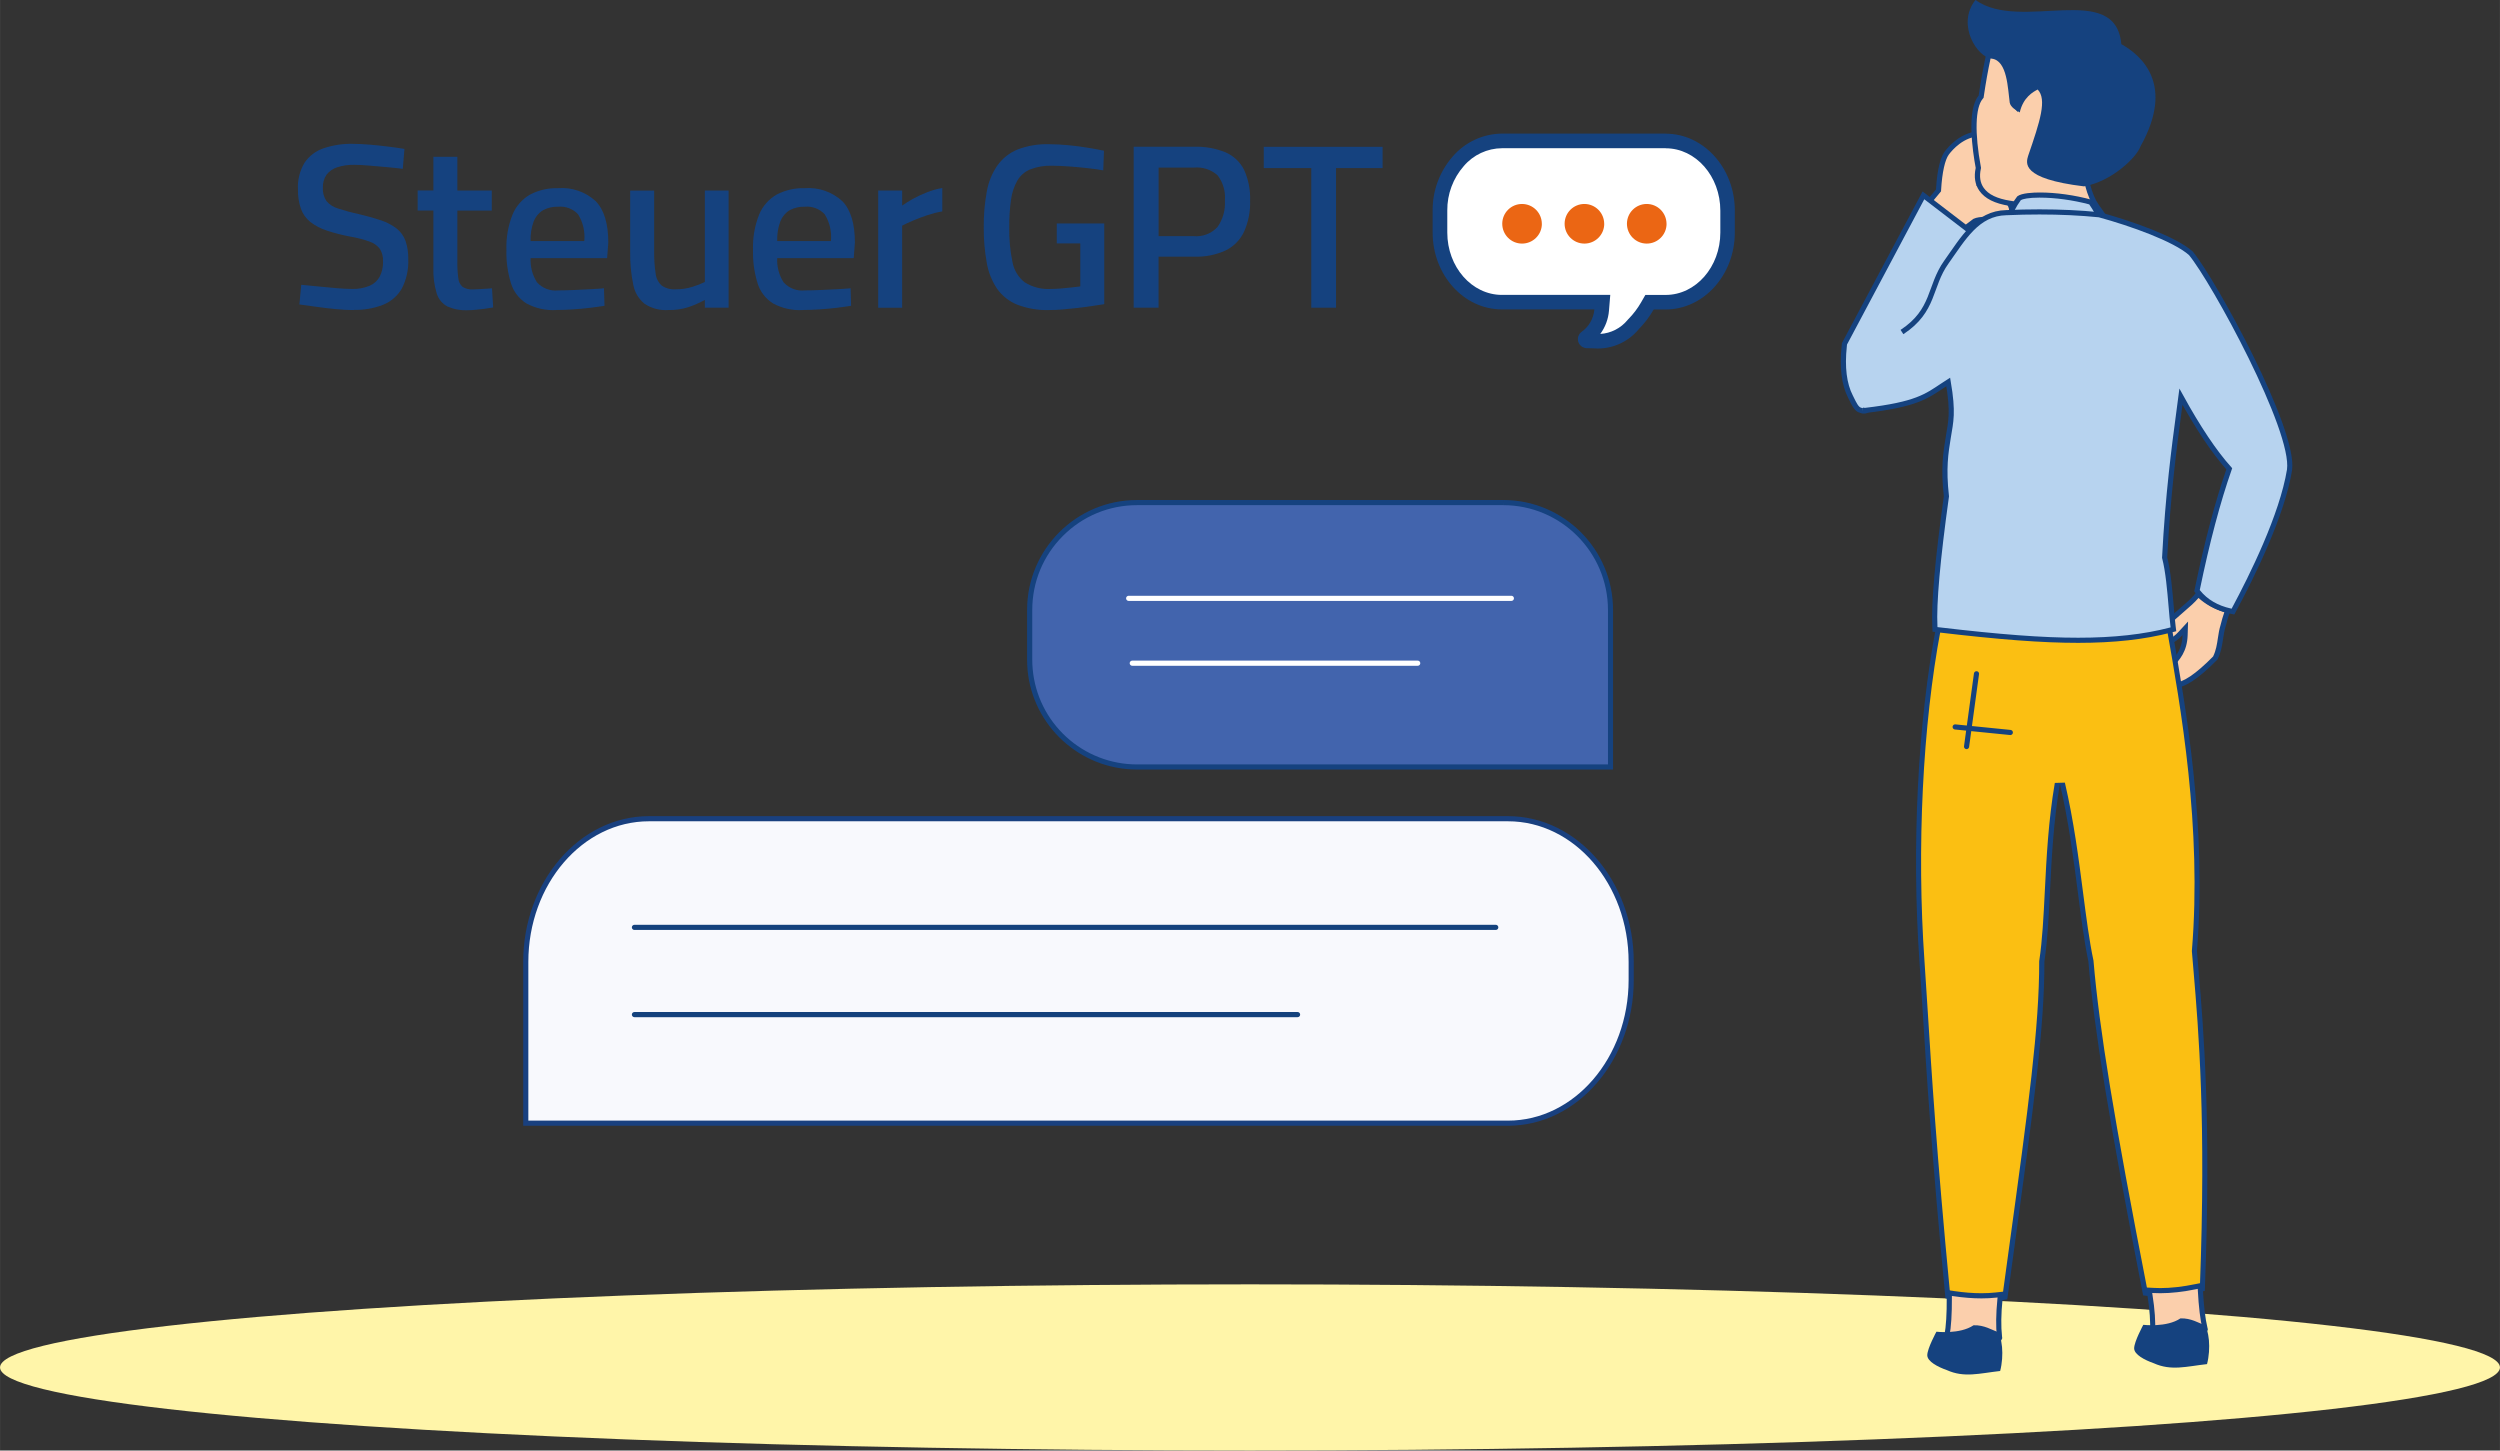
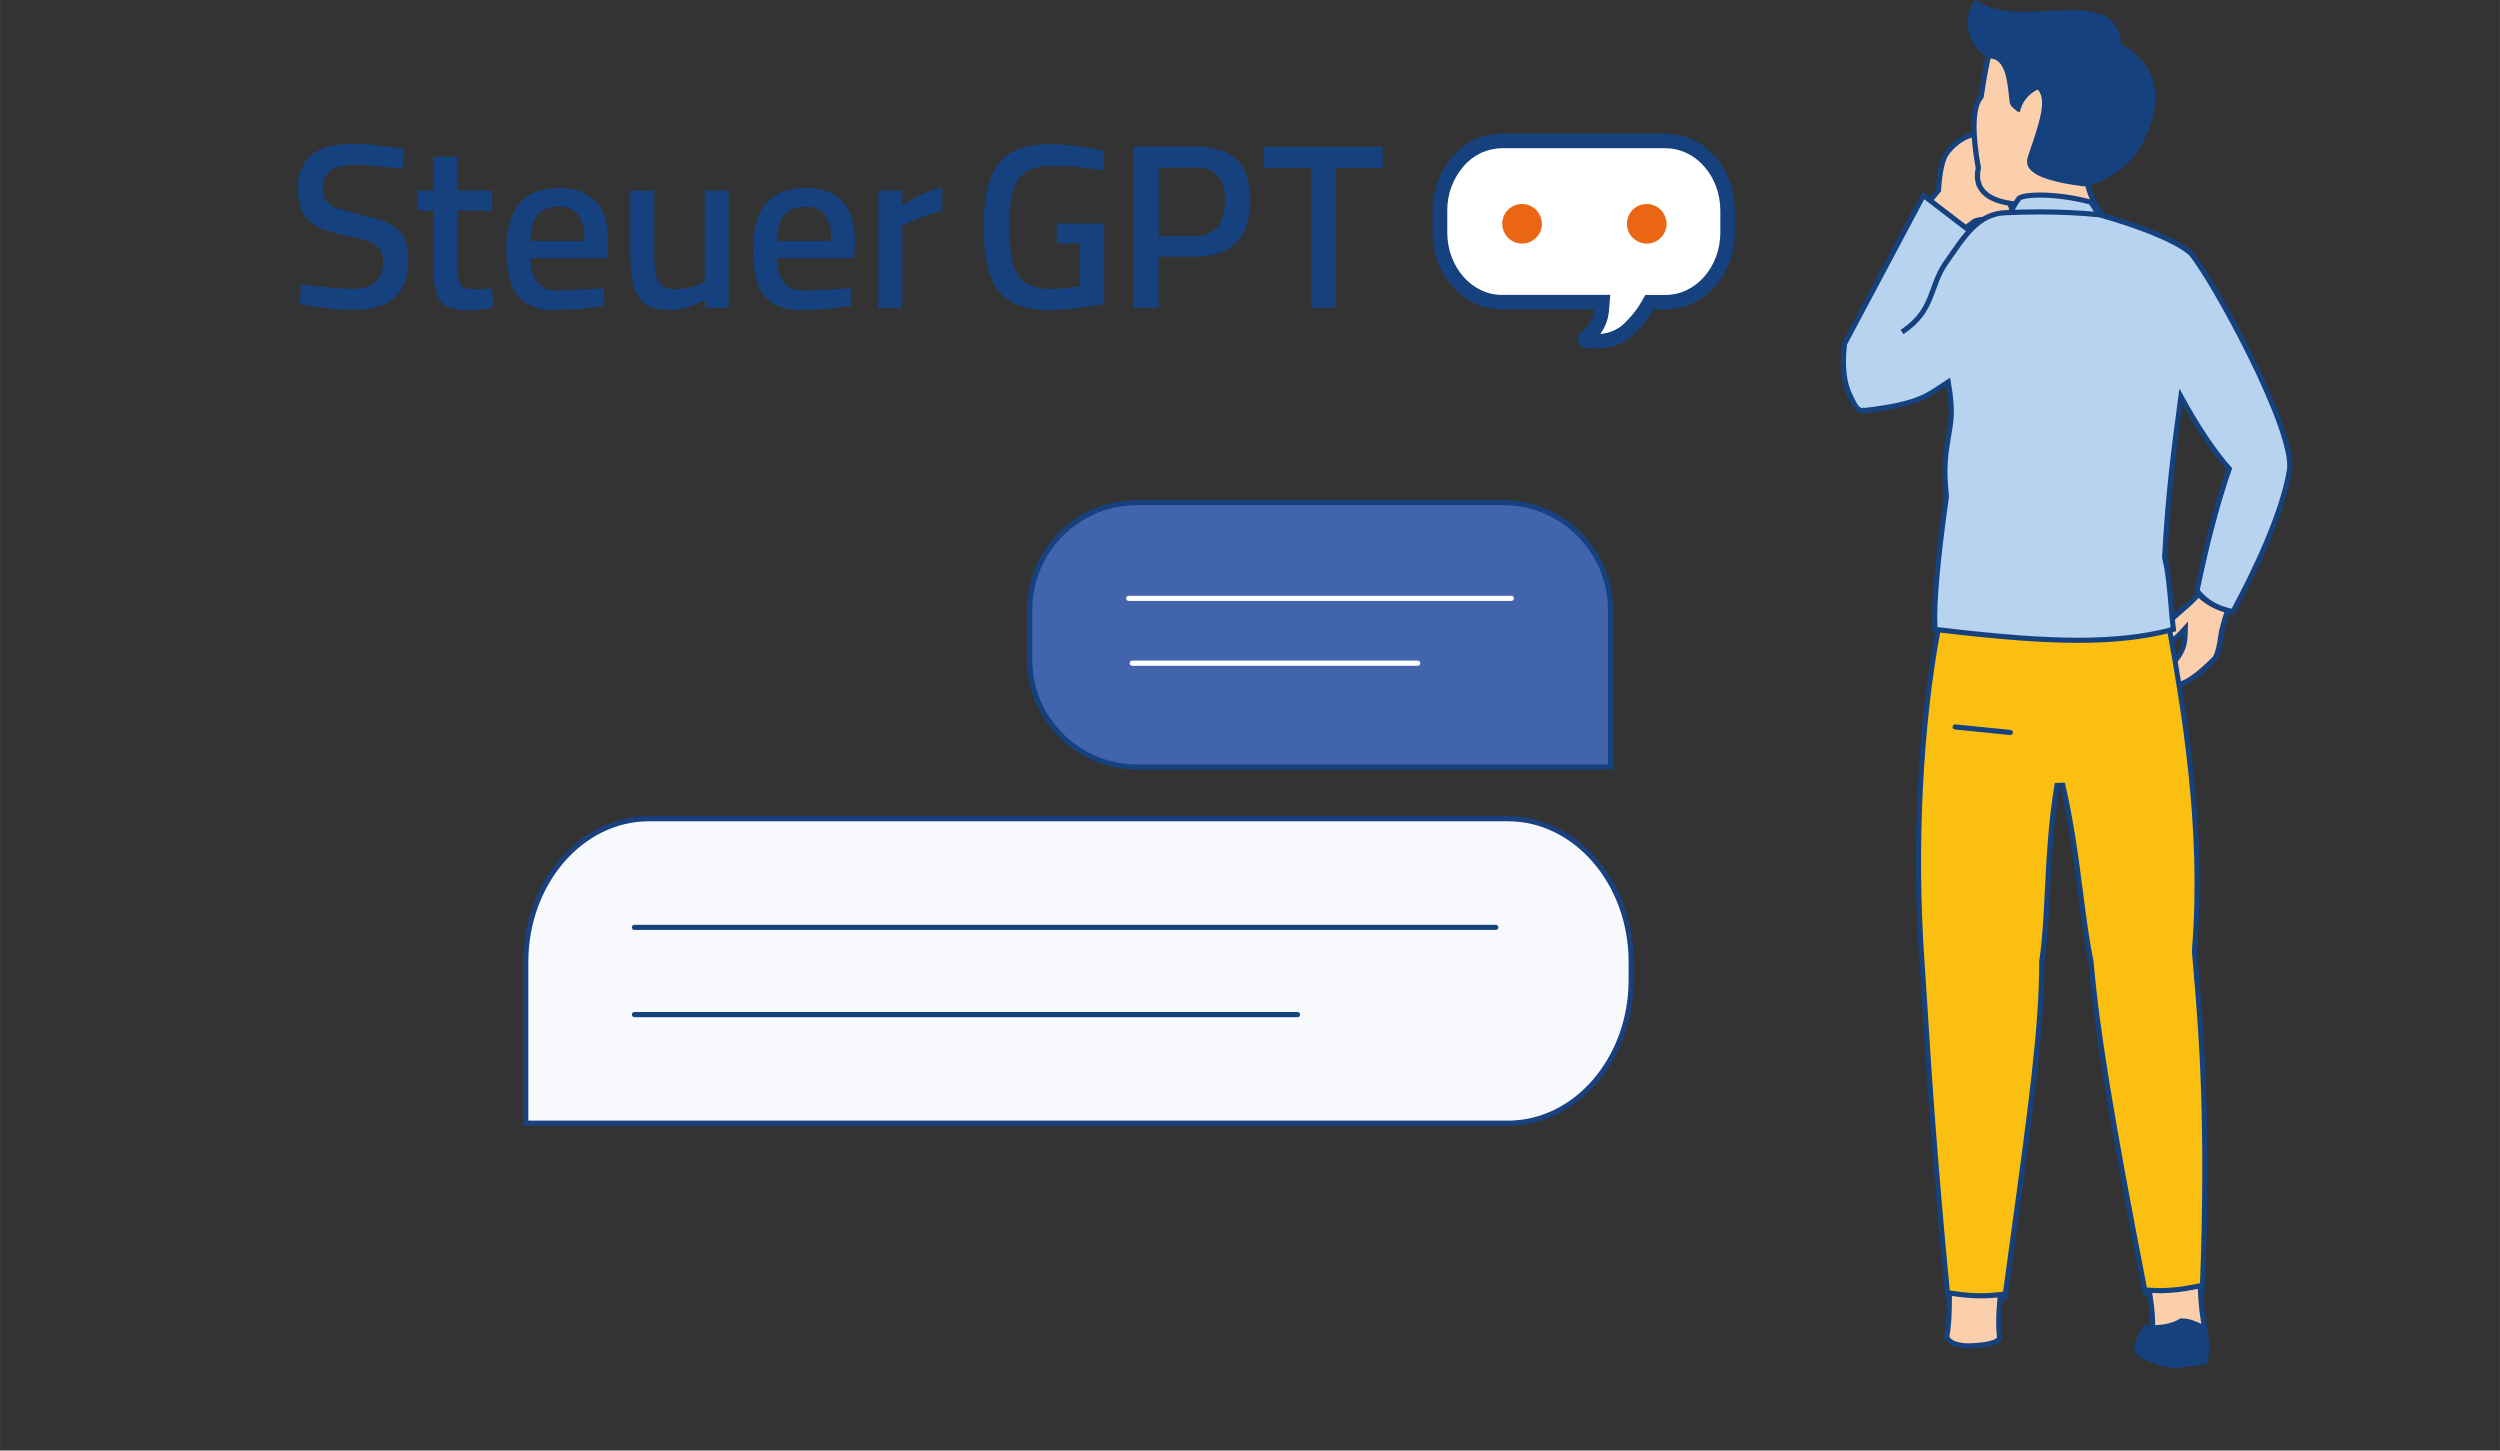
<svg xmlns="http://www.w3.org/2000/svg" id="Ebene_2" data-name="Ebene 2" width="257.53mm" height="149.42mm" viewBox="0 0 730 423.56">
  <rect x="0" y="0" width="730" height="423.56" fill="#333333" stroke="none" />
  <g id="Sondergrößen">
    <g>
-       <ellipse cx="365" cy="399.3" rx="365" ry="24.26" style="fill: #fff5a9;" />
      <g id="Steuer_GPT_Logo_NEU-09" data-name="Steuer GPT Logo NEU-09">
        <path id="Pfad_36730" data-name="Pfad 36730" d="M103.29,90.54c-1.58,0-3.33-.09-5.27-.28s-3.84-.41-5.72-.68-3.5-.49-4.89-.68l.55-5.74c1.39.13,2.99.3,4.82.47s3.63.36,5.42.51,3.33.23,4.61.23c1.73.06,3.45-.25,5.06-.9,1.27-.53,2.32-1.47,2.99-2.67.7-1.39,1.04-2.94.98-4.5.06-1.26-.25-2.51-.9-3.59-.76-1.01-1.82-1.77-3.03-2.16-1.88-.67-3.81-1.17-5.78-1.49-2.29-.43-4.55-1.02-6.77-1.75-1.72-.56-3.33-1.4-4.76-2.5-1.24-1-2.18-2.32-2.73-3.82-.63-1.83-.92-3.75-.88-5.68-.15-2.74.53-5.46,1.94-7.81,1.34-1.97,3.29-3.45,5.55-4.2,2.73-.92,5.59-1.36,8.47-1.3,1.43,0,3.07.09,4.93.23s3.67.36,5.49.58,3.37.45,4.72.68l-.49,5.81c-1.39-.17-2.97-.36-4.76-.51s-3.52-.3-5.21-.45-3.07-.21-4.12-.21c-1.73-.05-3.45.2-5.1.73-1.23.39-2.31,1.15-3.09,2.18-.73,1.1-1.1,2.4-1.05,3.71-.1,1.4.27,2.8,1.05,3.97.89,1.04,2.06,1.79,3.37,2.16,2.02.66,4.07,1.22,6.15,1.66,2.54.6,4.72,1.22,6.53,1.84,1.62.54,3.13,1.35,4.48,2.39,1.17.94,2.05,2.18,2.56,3.59.58,1.73.84,3.54.79,5.36.13,2.98-.53,5.94-1.9,8.58-1.25,2.14-3.18,3.8-5.49,4.72-2.71,1.04-5.59,1.54-8.49,1.47l-.04.06Z" style="fill: #15427f;" />
        <path id="Pfad_36731" data-name="Pfad 36731" d="M136.61,90.6c-2.03.09-4.06-.28-5.93-1.09-1.52-.79-2.66-2.16-3.16-3.8-.74-2.45-1.07-5-.98-7.56v-16.67h-4.59v-5.87h4.59v-9.82h7v9.84h10.05v5.87h-10.05v14.75c-.03,1.67.06,3.34.28,4.99.07.97.52,1.87,1.24,2.52.89.56,1.94.82,2.99.75.41,0,.98-.02,1.66-.06l2.11-.13c.7-.04,1.32-.09,1.84-.13l.34,5.59c-.7.13-1.52.26-2.43.38-.92.11-1.84.21-2.75.3s-1.64.13-2.26.13h.06Z" style="fill: #15427f;" />
        <path id="Pfad_36732" data-name="Pfad 36732" d="M162.35,90.54c-3,.16-6-.51-8.64-1.94-2.15-1.35-3.75-3.42-4.5-5.85-.97-3.13-1.43-6.41-1.34-9.69-.13-3.56.48-7.11,1.79-10.42,1.02-2.47,2.84-4.53,5.17-5.85,2.52-1.3,5.32-1.93,8.15-1.84,4.03-.31,8,1.07,10.97,3.8,2.45,2.52,3.67,6.57,3.67,12.12l-.34,4.5h-22.35c-.12,2.48.52,4.94,1.84,7.04,1.58,1.77,3.92,2.66,6.27,2.39,1.34,0,2.82-.04,4.44-.11s3.22-.15,4.82-.23,2.95-.17,4.06-.28l.15,5.12c-1.11.17-2.5.38-4.16.58s-3.37.36-5.14.47-3.37.17-4.87.17h.02ZM154.92,70.39h15.69c.26-2.73-.37-5.48-1.81-7.81-1.49-1.6-3.65-2.42-5.83-2.22-1.53-.05-3.05.3-4.4,1.02-1.23.74-2.18,1.87-2.71,3.2-.69,1.85-1.01,3.83-.94,5.81Z" style="fill: #15427f;" />
        <path id="Pfad_36733" data-name="Pfad 36733" d="M195.11,90.54c-2.43.15-4.84-.48-6.87-1.81-1.75-1.4-2.93-3.39-3.33-5.59-.66-3.18-.96-6.42-.9-9.67v-17.82h7v17.69c-.03,2.18.11,4.37.43,6.53.14,1.35.77,2.6,1.77,3.52,1.19.81,2.62,1.19,4.06,1.09,1.67.02,3.34-.22,4.93-.73,1.24-.37,2.44-.84,3.61-1.41v-26.7h6.94v34.21h-6.94v-2.26c-1.53.82-3.12,1.52-4.76,2.09-1.92.61-3.92.9-5.93.85Z" style="fill: #15427f;" />
        <path id="Pfad_36734" data-name="Pfad 36734" d="M234.36,90.54c-3,.16-6-.51-8.64-1.94-2.15-1.35-3.75-3.42-4.5-5.85-.97-3.13-1.43-6.41-1.34-9.69-.13-3.56.48-7.11,1.79-10.42,1.02-2.47,2.84-4.53,5.17-5.85,2.52-1.3,5.32-1.93,8.15-1.84,4.03-.31,8,1.07,10.97,3.8,2.45,2.52,3.67,6.57,3.67,12.12l-.34,4.5h-22.35c-.12,2.48.52,4.94,1.84,7.04,1.58,1.77,3.92,2.66,6.27,2.39,1.34,0,2.82-.04,4.44-.11s3.22-.15,4.82-.23,2.95-.17,4.06-.28l.15,5.12c-1.11.17-2.5.38-4.16.58s-3.37.36-5.14.47-3.37.17-4.87.17h.02ZM226.94,70.39h15.69c.26-2.73-.37-5.48-1.81-7.81-1.49-1.6-3.65-2.42-5.83-2.22-1.53-.05-3.05.3-4.4,1.02-1.23.74-2.18,1.87-2.71,3.2-.69,1.85-1.01,3.83-.94,5.81Z" style="fill: #15427f;" />
        <path id="Pfad_36735" data-name="Pfad 36735" d="M256.43,89.85v-34.21h7v4.38c1.01-.7,2.05-1.35,3.12-1.94,1.34-.74,2.73-1.39,4.16-1.94,1.43-.57,2.92-.98,4.44-1.24v6.83c-1.47.25-2.92.62-4.33,1.09-1.49.51-2.9,1.02-4.2,1.58s-2.37,1.05-3.2,1.49v23.97h-6.98Z" style="fill: #15427f;" />
        <path id="Pfad_36736" data-name="Pfad 36736" d="M306.42,90.54c-3.21.1-6.41-.44-9.41-1.58-2.36-.96-4.4-2.57-5.87-4.65-1.53-2.28-2.55-4.87-3.01-7.58-.61-3.4-.91-6.85-.88-10.31-.04-3.53.26-7.07.9-10.54.48-2.73,1.54-5.33,3.12-7.62,1.49-2.06,3.52-3.65,5.87-4.61,2.91-1.11,6.02-1.63,9.13-1.54,1.86,0,3.78.11,5.78.3s3.93.45,5.72.75,3.33.58,4.59.85l-.21,5.74c-1.2-.23-2.71-.45-4.5-.64s-3.63-.38-5.49-.51-3.54-.21-5.06-.21c-2.14-.07-4.28.3-6.27,1.07-1.59.65-2.91,1.81-3.78,3.29-.96,1.73-1.59,3.63-1.84,5.59-.37,2.68-.54,5.38-.51,8.09-.06,3.38.25,6.76.94,10.07.42,2.35,1.69,4.46,3.56,5.93,2.3,1.45,5,2.13,7.7,1.94.92,0,1.9-.04,2.95-.13s2.05-.19,3.05-.3,1.84-.21,2.54-.3v-12.57h-6.87v-5.81h13.87v23.56c-.88.13-2.01.3-3.37.51s-2.8.41-4.31.58-2.99.32-4.44.45-2.75.17-3.93.17h.02Z" style="fill: #15427f;" />
        <path id="Pfad_36737" data-name="Pfad 36737" d="M331.03,89.85v-47h17.69c3.13-.1,6.25.46,9.16,1.64,2.33,1.02,4.23,2.81,5.38,5.08,1.28,2.82,1.89,5.89,1.77,8.99.11,3.13-.5,6.25-1.77,9.11-1.12,2.38-3.01,4.31-5.38,5.46-2.87,1.31-6,1.93-9.16,1.81h-10.42v14.9h-7.28ZM338.3,68.96h10.27c2.6.24,5.17-.75,6.94-2.67,1.58-2.25,2.34-4.98,2.16-7.73.23-2.62-.52-5.24-2.11-7.34-1.9-1.71-4.44-2.54-6.98-2.28h-10.27v20.02Z" style="fill: #15427f;" />
        <path id="Pfad_36738" data-name="Pfad 36738" d="M382.89,89.85v-40.77h-13.87v-6.21h34.7v6.21h-13.6v40.77h-7.24Z" style="fill: #15427f;" />
        <path id="Pfad_36773" data-name="Pfad 36773" d="M466.58,99.67c-.38,0-.77,0-1.15-.04-.77,0-1.39-.02-2.05-.04-.21-.01-.38-.15-.45-.34-.06-.2,0-.42.17-.55,2.68-1.87,4.37-4.85,4.61-8.11l.19-2.31h-29.33c-9.99,0-18.1-9.13-18.1-20.34v-6.4c-.05-5.28,1.84-10.39,5.31-14.36,3.21-3.75,7.87-5.93,12.81-5.98h47.77c9.99,0,18.1,9.13,18.1,20.34v6.4c0,11.23-8.13,20.34-18.1,20.34h-4.7l-.62,1.07c-1.1,1.94-2.45,3.72-4.01,5.31-2.56,3.16-6.41,5.01-10.48,5.02h.02Z" style="fill: #fff;" />
        <path id="Pfad_36774" data-name="Pfad 36774" d="M486.38,43.3c8.81,0,15.96,8.17,15.96,18.21v6.4c0,10.03-7.17,18.21-15.96,18.21h-5.93l-1.24,2.16c-1.02,1.77-2.26,3.41-3.69,4.87l-.13.13-.13.15c-1.98,2.41-4.87,3.89-7.98,4.08,1.46-1.97,2.34-4.32,2.54-6.77l.38-4.63h-31.63c-8.81,0-15.96-8.17-15.96-18.21v-6.45c-.04-4.76,1.68-9.38,4.82-12.96,2.79-3.28,6.86-5.18,11.16-5.21h47.79M486.38,39.01h-47.79c-5.55.05-10.8,2.49-14.41,6.7-3.81,4.37-5.89,9.98-5.85,15.77v6.4c0,12.4,9.07,22.47,20.23,22.47h27c-.22,2.66-1.61,5.08-3.8,6.6-1.15.89-1.36,2.55-.46,3.7.47.6,1.17.97,1.94,1.02.7.02,1.34.04,1.96.04.45.04.9.06,1.34.06,4.64,0,9.04-2.07,11.99-5.66,1.69-1.72,3.15-3.65,4.35-5.74h3.46c11.16,0,20.23-10.1,20.23-22.47v-6.4c0-12.4-9.07-22.47-20.23-22.47l.02-.02Z" style="fill: #15427f;" />
-         <path id="Pfad_36775" data-name="Pfad 36775" d="M450.23,65.37c-.01,3.19-2.61,5.77-5.81,5.76-3.19-.01-5.77-2.61-5.76-5.81.01-3.19,2.6-5.76,5.78-5.76,3.2.01,5.78,2.61,5.78,5.81ZM468.44,65.37c-.01,3.19-2.61,5.77-5.81,5.76-3.19-.01-5.77-2.61-5.76-5.81.01-3.19,2.6-5.76,5.78-5.76,3.2.01,5.78,2.61,5.78,5.81ZM486.64,65.37c-.01,3.19-2.61,5.77-5.81,5.76-3.19-.01-5.77-2.61-5.76-5.81.01-3.19,2.6-5.76,5.78-5.76,3.2.01,5.78,2.61,5.78,5.81Z" style="fill: #eb6614;" />
+         <path id="Pfad_36775" data-name="Pfad 36775" d="M450.23,65.37c-.01,3.19-2.61,5.77-5.81,5.76-3.19-.01-5.77-2.61-5.76-5.81.01-3.19,2.6-5.76,5.78-5.76,3.2.01,5.78,2.61,5.78,5.81ZM468.44,65.37ZM486.64,65.37c-.01,3.19-2.61,5.77-5.81,5.76-3.19-.01-5.77-2.61-5.76-5.81.01-3.19,2.6-5.76,5.78-5.76,3.2.01,5.78,2.61,5.78,5.81Z" style="fill: #eb6614;" />
      </g>
      <g id="CHAT">
        <g id="Chat2">
          <path d="M153.52,327.98v-47.09c0-23.06,16.14-41.82,35.98-41.82h250.83c19.84,0,35.98,18.76,35.98,41.82v5.27c0,23.06-16.14,41.82-35.98,41.82H153.52Z" style="fill: #f8f9fd; stroke: #19407f; stroke-miterlimit: 10; stroke-width: 1.5px;" />
          <line id="Linie_1618-2" data-name="Linie 1618-2" x1="185.25" y1="270.8" x2="436.76" y2="270.8" style="fill: none; stroke: #14427d; stroke-linecap: round; stroke-width: 1.5px;" />
          <line id="Linie_1654" data-name="Linie 1654" x1="185.25" y1="296.27" x2="378.89" y2="296.27" style="fill: none; stroke: #14427d; stroke-linecap: round; stroke-width: 1.5px;" />
        </g>
        <g id="Chat1">
          <g id="Rechteck_28430" data-name="Rechteck 28430">
            <path d="M332.03,223.97c-16.32,0-29.74-12.23-31.23-28.46-.09-.96-.13-1.93-.13-2.89v-14.49c0-17.29,14.06-31.36,31.35-31.36h106.89c17.29,0,31.36,14.06,31.36,31.35v45.86h-138.25Z" style="fill: #4264ad;" />
            <path d="M438.92,146.01v1.5s0,0,0,0c16.87,0,30.6,13.73,30.61,30.6v45.11h-137.5c-7.68,0-15.03-2.86-20.69-8.05-5.62-5.16-9.1-12.17-9.79-19.73-.09-.93-.13-1.88-.13-2.82v-14.5c0-8.18,3.18-15.86,8.96-21.64s13.47-8.97,21.65-8.97h106.88v-1.5M438.91,146.01h-106.9c-17.73,0-32.1,14.38-32.1,32.11v14.49c0,1,.05,1.98.13,2.96,1.5,16.34,15.24,29.14,31.97,29.14h139v-46.61c0-17.73-14.38-32.1-32.11-32.1h0Z" style="fill: #15427f;" />
          </g>
          <path id="Pfad_67538" data-name="Pfad 67538" d="M329.57,174.72h111.75" style="fill: none; stroke: #fff; stroke-linecap: round; stroke-width: 1.5px;" />
          <path id="Pfad_67538-2" data-name="Pfad 67538" d="M330.62,193.66h83.35" style="fill: none; stroke: #fff; stroke-linecap: round; stroke-width: 1.5px;" />
        </g>
      </g>
      <g id="EDE">
        <g>
          <g>
            <path d="M559,64.09l7.04-8.46v-.25c.32-5.11,1.18-8.99,2.39-10.63.98-1.34,4.62-5.69,10.03-5.69,1.06,0,2.13.17,3.18.51,6.04,1.93,8.02,5.69,8.04,5.73l.9,1.73-11.09,1.45-.19.29c-.53.79-.99,2.43-1.24,4.36l-.08.63.6.19c2.56.79,8.55,3.13,8.96,7.91.05.54-.13,1.06-.49,1.46-.57.62-1.47.86-3.19.86-.52,0-1.1-.02-1.7-.04-.7-.02-1.34-.05-1.97-.05-1.69,0-2.85.17-3.54.51l-.06.03-9.75,7.35-7.83-7.88Z" style="fill: #fbcfac;" />
            <path d="M578.46,39.8c.98,0,1.98.16,2.96.47,5.7,1.82,7.53,5.22,7.6,5.36l.4.78-9.69,1.26-.68.09-.38.57c-.85,1.28-1.24,3.7-1.36,4.68l-.16,1.25,1.21.37c2.41.74,8.06,2.94,8.43,7.26.03.34-.07.64-.29.88-.41.45-1.15.62-2.64.62-.51,0-1.08-.02-1.67-.04-.69-.02-1.34-.05-2-.05-1.83,0-3.06.19-3.88.58l-.13.06-.11.09-9.17,6.91-6.89-6.93,6.45-7.75.32-.38.03-.49c.29-4.97,1.11-8.7,2.23-10.23.93-1.26,4.37-5.39,9.42-5.39M578.46,38.3c-5.76,0-9.59,4.59-10.63,6-1.76,2.39-2.34,7.85-2.52,11.03l-7.32,8.8,8.77,8.83,10.22-7.7c.58-.29,1.66-.43,3.21-.43.62,0,1.25.02,1.94.05.61.02,1.2.04,1.73.04,1.64,0,2.9-.19,3.75-1.11.5-.55.75-1.27.68-2.03-.44-5.13-6.43-7.62-9.49-8.57.23-1.79.67-3.36,1.12-4.05l11.81-1.54-1.39-2.68c-.08-.17-2.16-4.08-8.48-6.1-1.12-.36-2.27-.54-3.41-.54h0Z" style="fill: #15427f;" />
          </g>
          <g>
            <path d="M544.06,120.02s-.09,0-.13,0l-.71-.23c-1.05-.29-1.7-1.59-2.52-3.24l-.35-.69c-1.86-3.62-2.48-8.54-1.84-14.65.01-.14.05-.55.07-.78l23.07-43.37,13.56,10.4-3.85,5.85-.03.08c-.29.78-1,1.51-1.75,2.28-.98,1.01-2.09,2.15-2.66,3.78-6.25,17.75-15.35,37.67-22.2,40.55-.08,0-.17,0-.26.02-.13,0-.27.02-.39.02Z" style="fill: #b7d3ef; fill-rule: evenodd;" />
            <path d="M561.89,58.18l12.31,9.44-3.42,5.2-.09.14-.06.16c-.24.64-.86,1.27-1.58,2.01-1.03,1.06-2.21,2.27-2.83,4.05-6.17,17.51-15.06,37.11-21.67,40.06-.05,0-.09,0-.14,0-.1,0-.21.02-.3.02l-.66-.21h-.03s-.03-.02-.03-.02c-.7-.19-1.31-1.42-2.02-2.85l-.15-.31-.2-.4c-1.79-3.48-2.38-8.26-1.75-14.22.01-.12.04-.41.06-.64l22.58-42.45M561.4,55.91l-23.56,44.29s-.06.72-.08.92c-.66,6.25-.01,11.32,1.91,15.06l.19.39c.96,1.92,1.7,3.54,3.12,3.92l.8.25c.08.02.18.02.28.02.27,0,.59-.04.81-.04,7.59-2.99,17.03-24.81,22.75-41.05.96-2.72,3.65-4.01,4.4-6.04l4.19-6.37-14.82-11.36h0Z" style="fill: #15427f;" />
          </g>
          <g>
            <path d="M611.15,62.03c-5.18-.91-10.96-1.43-15.85-1.43-3.97,0-5.73.34-6.15.54l-1.63.82v-2.5s-.64-.1-.64-.1c-4.08-.64-6.79-1.98-8.26-4.08-1.15-1.64-1.48-3.69-.96-6.1l.03-.15-.03-.15c-1.87-10.09-1.61-17.75.69-20.49l.14-.16.03-.21c.57-3.92,1.24-7.67,1.99-11.13l.22-1,1.02.13c4.79.59,5.51,7.35,5.98,11.82.08.73.15,1.38.22,1.95v.07s.03.07.03.07c.04.13.12.27.24.41l.76.94.51-1.09c1.52-3.26,4.06-4.55,5.01-5.04l.75-.38.58.61c3.31,3.48.99,10.22-2.51,20.43-.3,1.01-.46,1.77.09,2.62,1.42,2.16,6.7,3.85,15.27,4.88l.76.09.19.74c.66,2.53,1.55,4.59,2.64,6.13l1.59,2.23-2.7-.47Z" style="fill: #fbcfac; fill-rule: evenodd;" />
            <path d="M581.31,16.73l.34.04c3.87.47,4.75,5.77,5.32,11.16.08.74.15,1.4.23,1.97l.02.12.04.12c.07.23.19.45.38.68l1.51,1.87,1.02-2.18c1.41-3.03,3.78-4.24,4.67-4.69l.25-.13.19.2c2.99,3.15.74,9.72-2.67,19.67v.03s-.02.03-.02.03c-.25.85-.6,2.01.19,3.21,1.57,2.39,6.89,4.14,15.8,5.22l.26.03.06.25c.68,2.62,1.61,4.76,2.76,6.38l.53.74-.9-.16c-5.22-.91-11.04-1.44-15.98-1.44-3.21,0-5.69.24-6.5.63l-.54.27v-.65s-.01-1.28-.01-1.28l-1.26-.2c-3.87-.61-6.41-1.84-7.76-3.77-1.03-1.47-1.31-3.32-.84-5.51l.06-.29-.05-.3c-1.83-9.87-1.63-17.3.53-19.87l.27-.33.06-.42c.57-3.9,1.23-7.63,1.98-11.08l.07-.33M580.13,15.07l-.36,1.68c-.75,3.49-1.42,7.25-2,11.18-3.52,4.18-1.8,16.03-.86,21.11-.56,2.61-.2,4.86,1.08,6.68,1.6,2.28,4.47,3.72,8.76,4.39l.02,3.07,2.7-1.36c.25-.12,1.86-.47,5.83-.47,4.86,0,10.59.52,15.72,1.42l4.5.79-2.64-3.72c-1.04-1.46-1.89-3.44-2.53-5.89l-.32-1.23-1.27-.15c-11.09-1.34-13.99-3.43-14.73-4.55-.37-.56-.28-1.06,0-1.97,3.59-10.47,5.96-17.38,2.34-21.19l-.96-1.01-1.25.63c-.95.48-3.72,1.89-5.35,5.39-.1-.12-.11-.18-.11-.18-.08-.56-.14-1.2-.22-1.92-.5-4.71-1.25-11.83-6.63-12.49l-1.7-.21h0Z" style="fill: #15427f;" />
          </g>
          <path d="M592.24,45.44c-.62,2.1-2.3,6.74,16.29,8.98,8.24-1.49,15.38-8.52,16.48-11.64,10.3-18.39,0-26.76-5.57-29.89-1.75-18.7-29.43-3.37-42.6-12.9-5.68,7.21.58,16.8,4.77,17.14,4.57.56,4.67,8.84,5.23,12.81.23,1.32,1.75,2.21,2.93,2.89,1.01-4.41,3.88-5.99,5.24-6.69,2.77,2.91.69,9.25-2.76,19.29Z" style="fill: #15427f; fill-rule: evenodd;" />
          <g>
            <path d="M612.92,63.49l-.09-.02c-5.41-.84-11.2-1.27-17.21-1.27-2.83,0-5.77.09-8.74.28.84-1.8,1.79-3.42,2.69-4.59.86-.6,3.11-.93,6.1-.93,4.59,0,9.99.75,14.83,2.07.97,1.36,1.87,2.9,2.67,4.57l-.26-.11Z" style="fill: #b7d3ef; fill-rule: evenodd;" />
            <path d="M595.68,57.71c4.44,0,9.66.72,14.38,1.97.62.89,1.21,1.85,1.76,2.88-5.12-.74-10.56-1.11-16.2-1.11-2.44,0-4.95.07-7.5.21.64-1.25,1.33-2.36,1.98-3.23.48-.29,2.11-.73,5.58-.73M595.68,56.21c-1.93,0-5.36.14-6.58,1.1l-.06.05-.05.06c-.98,1.26-2.01,3.03-2.9,4.98l-.42.93,1.02-.07c3.03-.2,6.04-.3,8.93-.3,5.98,0,11.73.43,17.09,1.26l1.99.86-.68-1.45c-.87-1.87-1.86-3.58-2.93-5.07l-.13-.18-.21-.06c-4.92-1.34-10.41-2.11-15.08-2.11h0Z" style="fill: #15427f;" />
          </g>
          <g>
            <path d="M634.82,200.12c-1.52,0-2.74-.75-3.73-2.29.4-.44.73-.91,1.11-1.45.42-.59.87-1.22,1.53-2.02,2.48-2.31,4.2-4.75,4.32-8.91l.06-2.01-1.36,1.48c-2.26,2.44-4.23,2.96-5.48,2.96-1.03,0-2.04-.34-2.92-.98,1.09-1.29,2.15-2.47,3.16-3.51l.65-.68c2.04-2.07,3.73-3.53,5.23-4.81,1.8-1.54,3.22-2.77,4.51-4.42,2.26,2.24,5.15,3.85,8.6,4.78-.54,1.46-.95,2.83-1.37,4.55-.37,1.17-.55,2.36-.74,3.61-.28,1.84-.56,3.75-1.51,5.69-5.33,5.41-9.24,8-12.05,8Z" style="fill: #fbcfac; fill-rule: evenodd;" />
            <path d="M641.96,174.59c2.07,1.88,4.61,3.28,7.55,4.18-.42,1.2-.76,2.4-1.12,3.83-.39,1.26-.57,2.46-.76,3.73-.27,1.83-.53,3.57-1.39,5.36-5.1,5.17-8.84,7.69-11.43,7.69-1.09,0-2.01-.49-2.78-1.49.27-.33.52-.69.79-1.08.38-.53.81-1.14,1.42-1.88,2.29-2.16,4.42-4.81,4.56-9.43l.12-4.01-2.72,2.95c-2.07,2.25-3.83,2.72-4.93,2.72-.61,0-1.21-.14-1.78-.41.88-1.02,1.74-1.96,2.56-2.81l.64-.67c2.02-2.05,3.7-3.5,5.18-4.77,1.59-1.37,2.9-2.49,4.09-3.89M641.82,172.35l-.42.55c-1.26,1.65-2.69,2.88-4.5,4.43-1.51,1.3-3.22,2.77-5.28,4.86l-.65.68c-1.05,1.08-2.16,2.32-3.29,3.67l-.41.49.51.39c1.05.8,2.26,1.22,3.5,1.22,1.47,0,3.63-.59,6.04-3.2-.11,3.86-1.68,6.13-4.15,8.45-.69.83-1.15,1.49-1.56,2.07-.4.57-.72,1.02-1.12,1.45l-.32.34.25.4c1.13,1.81,2.62,2.73,4.43,2.73h0c3.07,0,7.08-2.62,12.6-8.24l.07-.07.04-.09c1.01-2.05,1.3-4.02,1.59-5.93.18-1.23.36-2.39.72-3.55.43-1.75.85-3.13,1.4-4.62l.23-.63-.65-.17c-3.44-.91-6.3-2.49-8.52-4.74l-.49-.49h0Z" style="fill: #15427f;" />
          </g>
          <g>
            <path d="M578.58,379.37c-2.99,0-6.29-.3-9.81-.9-4-41.68-5.49-65.65-6.58-83.16-.32-5.21-.63-10.11-.95-14.66-2.32-33.17-.5-69.64,4.87-97.59,12.25,1.4,23.73,2.11,34.14,2.11,12.81,0,23.91-1.07,32.97-3.19l.2,1.13c4.12,23.27,10.36,58.43,7.38,94.54v.06s.49,5.86.49,5.86c1.48,17.44,3.7,43.77,1.83,92.75-4.42,1.02-8.51,1.54-12.15,1.54-1.57,0-3.09-.1-4.51-.29-9.87-50.57-14.18-76.85-15.88-96.93-1.22-5.77-2.1-12.63-3.04-19.89-1.27-9.85-2.7-20.97-5.29-32.06l-1.47.04c-1.88,11.03-2.43,21.92-2.91,31.54-.37,7.42-.72,14.42-1.63,20.36v.06s0,.06,0,.06c.04,19.16-3.11,42.17-8.84,83.93l-1.92,14.08c-2.11.41-4.42.61-6.89.61Z" style="fill: #fbbf12; fill-rule: evenodd;" />
            <path d="M632.61,182.9l.06.36c4.12,23.23,10.34,58.33,7.37,94.34v.12s0,.12,0,.12c.15,1.76.31,3.71.49,5.8,1.47,17.35,3.68,43.51,1.85,92.08-4.16.92-7.99,1.39-11.42,1.39-1.34,0-2.64-.07-3.88-.21-9.79-50.19-14.07-76.33-15.77-96.32v-.09s-.03-.09-.03-.09c-1.2-5.65-2.08-12.49-3.02-19.76-1.27-9.84-2.71-20.98-5.31-32.11l-2.94.09c-1.89,11.06-2.44,21.98-2.92,31.63-.37,7.39-.72,14.38-1.62,20.28l-.02.11v.12c.04,19.11-3.11,42.1-8.83,83.82l-1.85,13.54c-1.92.33-4.01.5-6.22.5-2.79,0-5.85-.27-9.12-.8-3.96-41.34-5.44-65.16-6.53-82.58-.32-5.2-.63-10.11-.95-14.64-2.3-32.84-.53-68.92,4.73-96.72,12.01,1.35,23.29,2.04,33.53,2.04,12.51,0,23.39-1.02,32.37-3.03M633.81,181.08l-.63.15c-9.04,2.12-20.12,3.2-32.94,3.2h0c-10.42,0-21.92-.72-34.18-2.12l-.56-.06-.11.55c-5.4,28.03-7.24,64.63-4.91,97.92.32,4.46.62,9.22.95,14.63,1.09,17.53,2.59,41.54,6.6,83.31l.04.46.46.08c3.6.62,6.98.93,10.04.93,2.55,0,4.95-.22,7.13-.65l.43-.08,2-14.61c5.73-41.8,8.88-64.82,8.84-84.03.91-5.98,1.26-13,1.63-20.43.48-9.64,1.02-20.47,2.9-31.45,2.58,11.06,4.01,22.13,5.28,31.98.94,7.28,1.83,14.16,3.03,19.86,1.71,20.13,6.02,46.45,15.91,97.11l.08.43.43.06c1.49.2,3.07.31,4.71.31,3.72,0,7.9-.53,12.42-1.58l.45-.11.02-.46c1.88-49.1-.35-75.49-1.83-92.95-.18-2.08-.34-4.04-.49-5.8,2.99-36.2-3.26-71.43-7.39-94.73l-.34-1.91h0Z" style="fill: #15427f;" />
          </g>
          <g>
            <path d="M574.9,393.01c-3.29,0-5.71-.91-6.32-2.37l-.13-.31.06-.33c.48-2.58.71-6.33.7-11.14v-1.31s1.29.19,1.29.19c2.86.42,5.58.64,8.08.64,1.46,0,2.86-.07,4.18-.22l1.38-.15-.14,1.38c-.43,4.27-.47,7.96-.14,10.94l.03.3-.12.28c-.18.41-1.3,1.77-8,2.06-.3.01-.59.02-.87.02Z" style="fill: #fbcfac; fill-rule: evenodd;" />
            <path d="M569.96,378.43l.43.06c2.9.43,5.65.65,8.19.65,1.48,0,2.92-.07,4.26-.22l.46-.05-.05.46c-.43,4.33-.48,8.06-.14,11.1v.1s-.03.09-.03.09c0,.01-.77,1.33-7.35,1.62-.29.01-.57.02-.84.02-3.34,0-5.23-.96-5.62-1.9l-.04-.11.02-.11c.49-2.63.73-6.43.71-11.28v-.44M568.45,376.69v2.18c.03,4.76-.2,8.46-.67,11l-.1.55.21.51c.73,1.77,3.35,2.83,7.01,2.83.29,0,.59,0,.9-.02,3.51-.15,7.86-.72,8.65-2.51l.21-.46-.06-.51c-.33-2.94-.28-6.56.14-10.79l.23-2.3-2.3.25c-1.29.14-2.67.21-4.1.21-2.46,0-5.14-.21-7.97-.63l-2.16-.32h0Z" style="fill: #15427f;" />
          </g>
-           <path d="M583.03,388.81c1.65,1.22,2.2,7.05,1.02,11.53-6.1.69-10.45,2.04-15.57-.26-2.59-.91-5.71-2.51-5.71-4.35,0-1.96,2.67-6.86,2.67-6.86,0,0,6.86.82,10.84-1.88,3.08-.14,5.56,1.47,6.75,1.82Z" style="fill: #15427f; fill-rule: evenodd;" />
          <g>
            <path d="M630.71,390.52c-.78,0-1.63-.11-2.03-.89l-.14-.27.02-.3c.16-3.01-.1-6.69-.76-10.93l-.21-1.37,1.38.07c.61.03,1.23.05,1.86.05,3.13,0,6.61-.39,10.35-1.16l1.28-.27.07,1.31c.25,4.74.69,8.47,1.33,11.09l.08.32-.11.31c-.5,1.43-2.62,1.71-8.36,1.77-1.04.01-1.99.08-2.94.16-.68.05-1.34.1-1.82.1Z" style="fill: #fbcfac; fill-rule: evenodd;" />
            <path d="M641.75,376.36l.02.44c.25,4.78.7,8.56,1.35,11.22l.03.11-.04.11c-.35,1.01-2.75,1.22-7.66,1.27-1.06.01-2.02.09-2.99.16-.67.05-1.3.1-1.76.1-.79,0-1.18-.14-1.36-.48l-.05-.09v-.1c.17-3.07-.09-6.8-.77-11.08l-.07-.46.46.02c.6.03,1.24.05,1.9.05,3.18,0,6.72-.4,10.5-1.18l.43-.09M643.16,374.54l-2.14.44c-3.68.76-7.11,1.15-10.19,1.15-.62,0-1.23-.01-1.82-.05l-2.31-.12.36,2.28c.66,4.18.91,7.81.75,10.77l-.03.5.23.45c.66,1.3,2.14,1.3,2.69,1.3.49,0,1.13-.05,1.87-.11.94-.07,1.87-.14,2.89-.16,5.77-.06,8.37-.3,9.06-2.28l.18-.52-.13-.54c-.62-2.57-1.06-6.25-1.31-10.95l-.12-2.18h0Z" style="fill: #15427f;" />
          </g>
          <path d="M643.44,386.8c1.65,1.22,2.2,7.05,1.02,11.53-6.1.69-10.45,2.04-15.57-.26-2.59-.91-5.71-2.51-5.71-4.35,0-1.96,2.67-6.86,2.67-6.86,0,0,6.86.82,10.84-1.88,3.08-.14,5.56,1.47,6.75,1.82Z" style="fill: #15427f; fill-rule: evenodd;" />
          <path d="M555.38,96.96c9.6-6.33,7.91-13.32,12.94-20.39,4.92-6.91,8.99-14.3,17.52-14.47,3.28-.15,6.55-.22,9.7-.22,6.1,0,11.97.28,17.45.83,9.48,2.6,22.04,7.08,26.74,11.24,6.72,8.11,30.47,51.64,28.82,63.27-2.15,13.26-11.05,31.19-16.16,40.7l-.36.67-.74-.16c-4.02-.89-7.21-2.76-9.46-5.57l-.3-.37.1-.47c2.84-13.75,5.97-25.57,9.32-35.13-4.38-4.89-9.11-11.96-14.11-21.06-.19,1.46-.4,3-.61,4.62-1.34,10.04-3.18,23.78-4.15,42.37,1.03,3.99,1.5,9.48,1.91,14.33.18,2.13.35,4.12.55,5.74l.11.87-.85.22c-7.69,2.01-16.51,2.99-26.96,2.99s-22.75-.92-40.97-3.08l-.84-.1-.04-.85c-.35-6.72.79-19.51,3.37-38.01-.93-8.18-.19-12.74.53-17.15.78-4.78,1.52-7.29,0-16.25-.55.35-1.05.69-1.53,1-4.78,3.16-7.69,5.58-22.81,7.33l-.68-.1" style="fill: #b7d3ef; fill-rule: evenodd; stroke: #15427f; stroke-width: 1.5px;" />
        </g>
-         <line x1="577.14" y1="196.75" x2="574.24" y2="218" style="fill: none; stroke: #15427f; stroke-linecap: round; stroke-width: 1.5px;" />
        <line x1="570.91" y1="212.27" x2="587.02" y2="213.89" style="fill: none; stroke: #15427f; stroke-linecap: round; stroke-width: 1.5px;" />
      </g>
    </g>
  </g>
</svg>